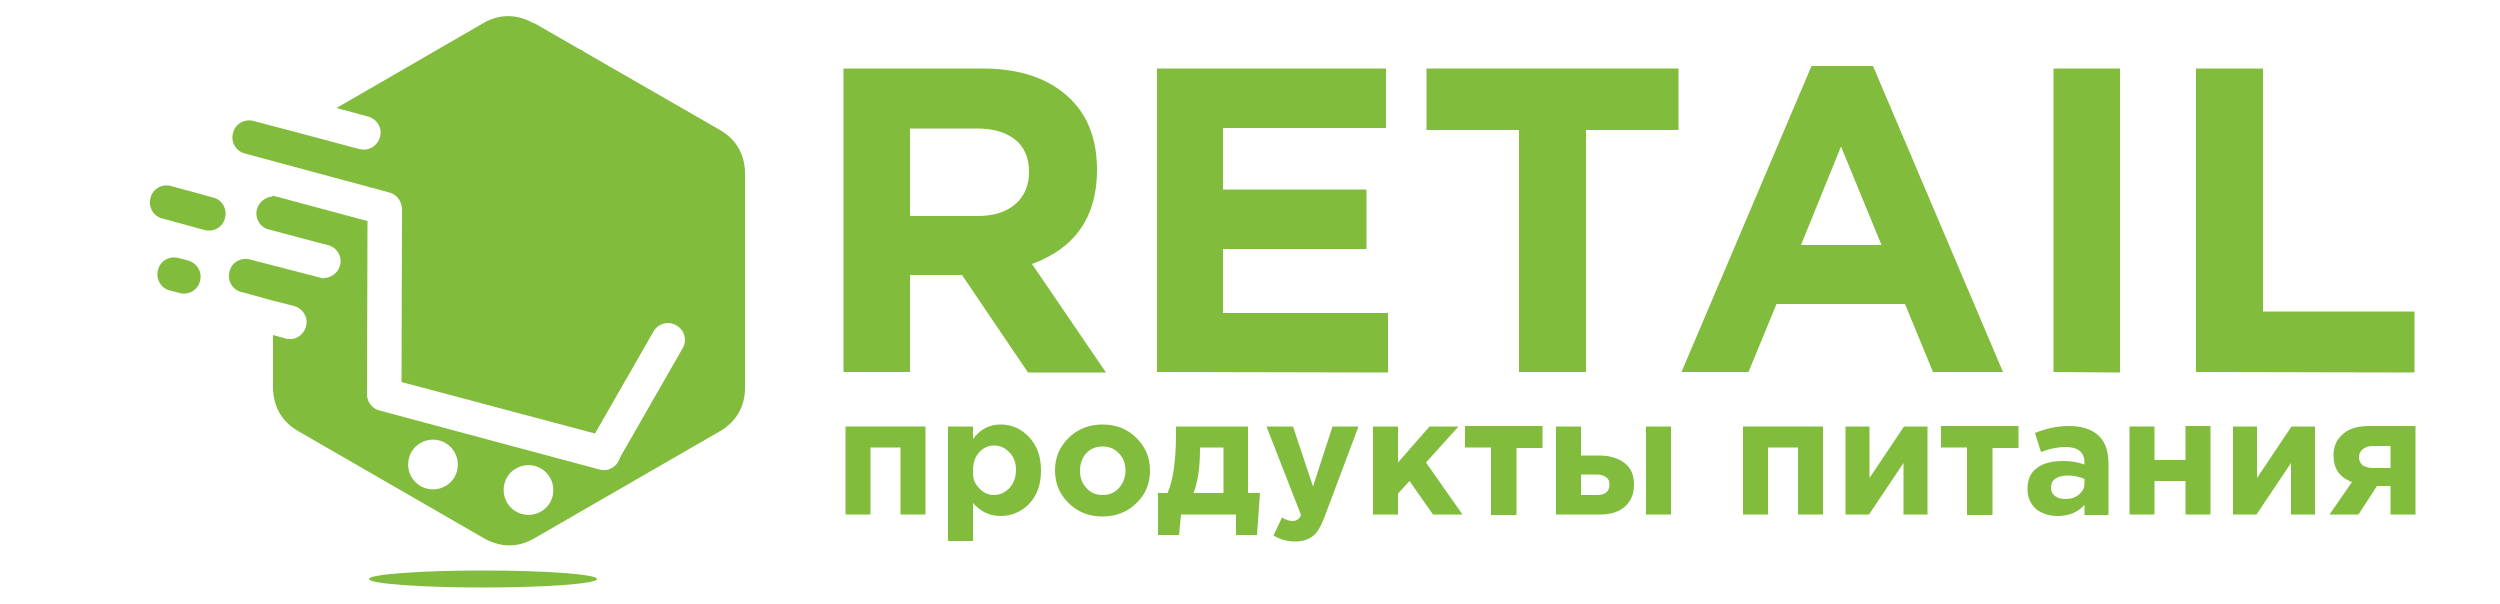
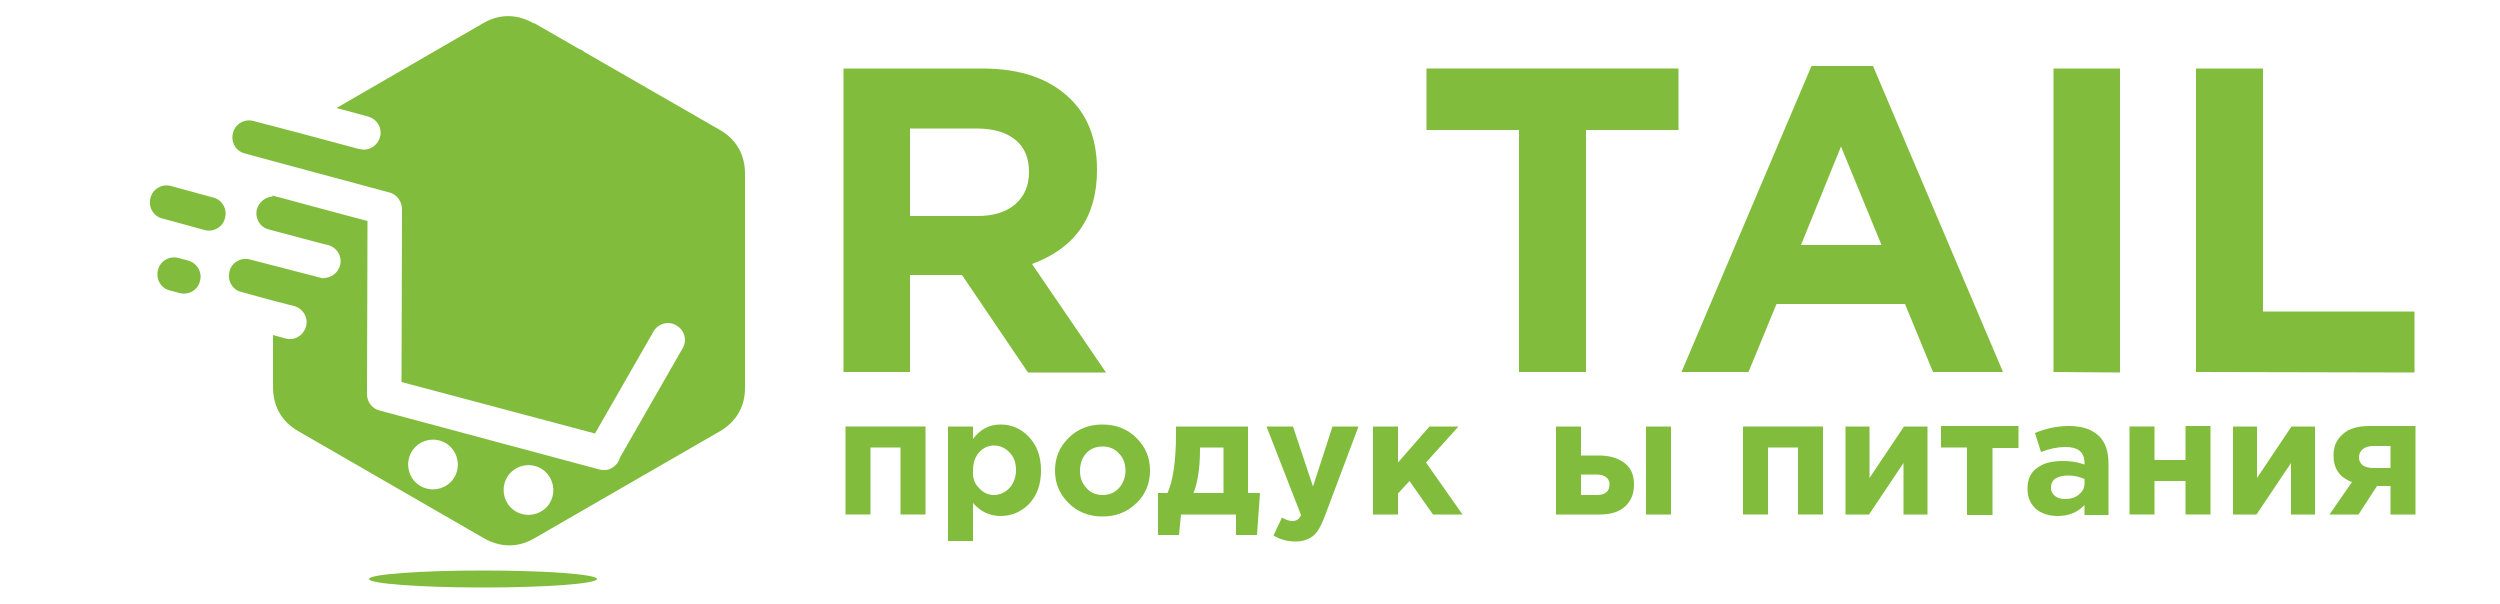
<svg xmlns="http://www.w3.org/2000/svg" version="1.1" id="Слой_1" x="0px" y="0px" viewBox="0 0 500 120.7" style="enable-background:new 0 0 500 120.7;" xml:space="preserve">
  <style type="text/css">
	.st0{fill:#81bc3d;}
</style>
  <g style="">
    <g>
      <g>
        <g>
          <path class="st0" d="M37.6,52.1l-1.9-0.5c-1.8-0.5-3.7,0.6-4.1,2.4c-0.5,1.8,0.6,3.7,2.4,4.1l1.9,0.5c1.8,0.5,3.7-0.6,4.1-2.4      C40.5,54.4,39.4,52.6,37.6,52.1z" />
          <path class="st0" d="M45,43.6c0.5-1.8-0.6-3.7-2.4-4.1l-8.4-2.3c-1.8-0.5-3.7,0.6-4.1,2.4c-0.5,1.8,0.6,3.7,2.4,4.1l8.4,2.3      C42.7,46.5,44.6,45.4,45,43.6z" />
          <g>
            <path class="st0" d="M128,68.4c7.9-13.4,10.5-29.7,5.8-36.3l-17.3-22c-8.9-3-19.9-9.9-27.8,3.4c-8,13.5-10.6,29.8-5.8,36.4       l10.2,27C97.8,83.5,120.1,81.8,128,68.4z" />
            <path class="st0" d="M144,26L106.8,4.6c-1.2,16.3,16.4,43.3-1.2,46.9c-16.2,3.3,6.8-17.5,5-21.2C114.2,53,97.5,35,97.5,46.2       c0,31.2-0.9,46-0.9,14.8c0-10.7,7.5,30.8,14,11.1l-3.8-67.4c-3.3-1.9-6.8-2-10.1-0.1l-29.4,17l6.3,1.7c1.8,0.5,2.9,2.3,2.4,4.1       c-0.5,1.8-2.3,2.9-4.1,2.4h-0.1l-12.7-3.4l0,0l-8.4-2.2c-1.8-0.5-3.7,0.6-4.1,2.4c-0.5,1.8,0.6,3.7,2.4,4.1l5.9,1.6l0,0l23,6.2       c1.5,0.4,2.5,1.8,2.5,3.4l-0.1,34.5L119,86.7l11.7-20.4c0.9-1.6,3-2.2,4.6-1.2c1.6,0.9,2.2,3,1.2,4.6L124,91.5l0,0       c-0.5,1.8-2.3,2.9-4.1,2.4l-44-11.8c-1.6-0.4-2.6-1.9-2.5-3.5l0,0l0.1-34.4l-4.9-1.3l0,0l-13-3.5h-0.1l-1-0.3v0.2       c-1.4,0.1-2.7,1.1-3.1,2.5c-0.5,1.8,0.6,3.7,2.4,4.1l10.9,2.9l0.9,0.2l0,0c1.8,0.5,2.9,2.3,2.4,4.1c-0.4,1.5-1.8,2.5-3.3,2.5       v0.1L50,51.9c-1.8-0.5-3.7,0.6-4.1,2.4c-0.5,1.8,0.6,3.7,2.4,4.1l6.2,1.7l4.3,1.1c1.8,0.5,2.9,2.3,2.4,4.1s-2.3,2.9-4.1,2.4       L54.6,67v10.4c0,3.8,1.7,6.9,5,8.8l37.1,21.4c3.3,1.9,6.8,2,10.1,0.1l37.1-21.4c3.3-1.9,5.1-4.9,5.1-8.7V34.7       C149,31,147.3,27.9,144,26z M91.4,94.2c-0.7,2.7-3.5,4.2-6.1,3.5c-2.7-0.7-4.2-3.5-3.5-6.1c0.7-2.7,3.5-4.2,6.1-3.5       C90.5,88.8,92.1,91.5,91.4,94.2z M110.5,99.3c-0.7,2.7-3.5,4.2-6.1,3.5c-2.7-0.7-4.2-3.5-3.5-6.1c0.7-2.7,3.5-4.2,6.1-3.5       S111.2,96.6,110.5,99.3z" />
          </g>
          <ellipse class="st0" cx="96.6" cy="115.8" rx="22.8" ry="1.7" />
        </g>
      </g>
      <g>
        <path class="st0" d="M168.7,74.4V13.7h27.8c7.7,0,13.6,2.1,17.7,6.2c3.5,3.5,5.2,8.2,5.2,14.1c0,9.3-4.3,15.6-13,18.8l14.8,21.7     h-15.6L192.4,55H182v19.4H168.7z M182,43.2h13.5c3.2,0,5.8-0.8,7.6-2.4c1.8-1.6,2.7-3.7,2.7-6.4c0-2.8-0.9-5-2.8-6.5     c-1.9-1.5-4.4-2.2-7.7-2.2H182V43.2z" />
-         <path class="st0" d="M231.4,74.4V13.7h45.8v11.9h-32.6v12.3h28.7v11.9h-28.7v12.8h33v11.9L231.4,74.4L231.4,74.4z" />
        <path class="st0" d="M303.8,74.4V26h-18.5V13.7h50.4V26h-18.5v48.4H303.8z" />
        <path class="st0" d="M336.3,74.4l26-61.2h12.3l26,61.2h-14L381,60.8h-25.7l-5.6,13.6H336.3z M360.2,49h16.1l-8.1-19.7L360.2,49z" />
        <path class="st0" d="M410.7,74.4V13.7H424v60.8L410.7,74.4L410.7,74.4z" />
        <path class="st0" d="M439.2,74.4V13.7h13.4v48.6h30.3v12.2L439.2,74.4L439.2,74.4z" />
      </g>
      <g>
        <path class="st0" d="M185.1,85.3v17.6h-5V89.5h-6v13.4h-5V85.3H185.1z" />
        <path class="st0" d="M189.6,108.2V85.3h5v2.5c1.4-1.9,3.2-2.9,5.5-2.9c2.2,0,4.1,0.8,5.7,2.5s2.4,3.9,2.4,6.7     c0,2.8-0.8,5-2.4,6.7c-1.6,1.6-3.5,2.4-5.7,2.4s-4-0.9-5.5-2.6v7.6H189.6z M195.8,97.6c0.8,0.9,1.8,1.4,3,1.4s2.2-0.5,3.1-1.4     c0.8-0.9,1.3-2.1,1.3-3.6c0-1.4-0.4-2.6-1.3-3.5c-0.8-0.9-1.9-1.4-3.1-1.4c-1.2,0-2.2,0.5-3,1.4s-1.2,2.1-1.2,3.6     C194.5,95.6,194.9,96.7,195.8,97.6z" />
        <path class="st0" d="M227.3,100.6c-1.8,1.8-4.1,2.7-6.8,2.7s-5-0.9-6.8-2.7c-1.8-1.8-2.7-3.9-2.7-6.5s0.9-4.7,2.7-6.5     s4.1-2.7,6.8-2.7s5,0.9,6.8,2.7c1.8,1.8,2.7,3.9,2.7,6.5S229.1,98.9,227.3,100.6z M220.5,99c1.4,0,2.5-0.5,3.3-1.4     s1.3-2.1,1.3-3.5c0-1.3-0.4-2.5-1.3-3.4c-0.9-1-2-1.4-3.3-1.4c-1.4,0-2.5,0.5-3.3,1.4s-1.2,2.1-1.2,3.5c0,1.3,0.4,2.5,1.3,3.4     C218,98.5,219.2,99,220.5,99z" />
        <path class="st0" d="M247.3,102.9h-11.1l-0.4,4.1h-4.2v-8.4h1.9c1.1-2.4,1.7-6.4,1.7-11.8v-1.5h14.4v13.3h2.4l-0.6,8.4h-4.2v-4.1     H247.3z M238.7,98.6h6v-9.1H240v0.4C240,93.7,239.5,96.6,238.7,98.6z" />
        <path class="st0" d="M259.1,108.3c-1.6,0-3.1-0.4-4.4-1.2l1.7-3.6c0.8,0.5,1.5,0.7,2.1,0.7c0.8,0,1.4-0.4,1.7-1.2l-6.9-17.7h5.3     l4,12l3.9-12h5.2l-6.8,18.1c-0.7,1.8-1.4,3.1-2.3,3.8C261.7,107.9,260.5,108.3,259.1,108.3z" />
        <path class="st0" d="M274.6,102.9V85.3h5v7.2l6.3-7.2h5.8l-6.5,7.2l7.3,10.4h-5.9l-4.7-6.7l-2.3,2.5v4.2H274.6z" />
-         <path class="st0" d="M308.5,85.3v4.3h-5.2V103h-5.1V89.5H293v-4.3h15.5V85.3z" />
        <path class="st0" d="M311.2,102.9V85.3h5v5.8h3.6c2.1,0,3.8,0.5,5.1,1.5c1.3,1,1.9,2.4,1.9,4.3s-0.6,3.3-1.8,4.4     c-1.2,1.1-2.9,1.6-5,1.6C320,102.9,311.2,102.9,311.2,102.9z M319.3,94.9h-3.1V99h3.2c1.6,0,2.5-0.7,2.5-2.1     c0-0.6-0.2-1.1-0.6-1.4C320.8,95.1,320.2,94.9,319.3,94.9z M329.2,102.9V85.3h5v17.6H329.2z" />
        <path class="st0" d="M364.6,85.3v17.6h-5V89.5h-6v13.4h-5V85.3H364.6z" />
        <path class="st0" d="M385.5,85.3v17.6h-4.8V92.6l-6.9,10.3h-4.7V85.3h4.8v10.3l6.9-10.3H385.5z" />
        <path class="st0" d="M403.7,85.3v4.3h-5.2V103h-5.1V89.5h-5.2v-4.3h15.5V85.3z" />
        <path class="st0" d="M411.5,103.2c-1.7,0-3.2-0.5-4.3-1.4c-1.1-1-1.7-2.3-1.7-4c0-1.9,0.6-3.3,1.9-4.2c1.3-1,3-1.4,5.2-1.4     c1.5,0,2.9,0.2,4.3,0.7v-0.3c0-2.2-1.3-3.2-3.8-3.2c-1.5,0-3.1,0.3-4.9,1l-1.2-3.8c2.1-0.9,4.4-1.4,6.8-1.4c2.7,0,4.6,0.7,6,2     c1.3,1.3,1.9,3.1,1.9,5.6V103h-4.8v-2C415.5,102.5,413.7,103.2,411.5,103.2z M413,99.8c1.2,0,2.1-0.3,2.8-0.9     c0.7-0.6,1.1-1.3,1.1-2.2v-0.9c-0.9-0.4-2-0.7-3.2-0.7c-1.1,0-1.9,0.2-2.6,0.6c-0.6,0.4-0.9,1-0.9,1.9c0,0.7,0.3,1.2,0.8,1.6     C411.5,99.6,412.2,99.8,413,99.8z" />
        <path class="st0" d="M442.1,85.3v17.6h-5v-6.7h-6.2v6.7h-5V85.3h5V92h6.2v-6.8h5V85.3z" />
        <path class="st0" d="M463,85.3v17.6h-4.8V92.6l-6.9,10.3h-4.7V85.3h4.8v10.3l6.9-10.3H463z" />
        <path class="st0" d="M483.1,85.3v17.6h-5v-5.7h-2.7l-3.7,5.7h-5.8l4.5-6.5c-2.5-0.9-3.7-2.7-3.7-5.3c0-1.8,0.6-3.2,1.9-4.3     c1.2-1.1,3-1.6,5.3-1.6h9.2V85.3z M474.7,93.6h3.4v-4.4h-3.4c-0.9,0-1.6,0.2-2.1,0.6s-0.8,0.9-0.8,1.7c0,0.7,0.3,1.2,0.8,1.6     C473.1,93.4,473.8,93.6,474.7,93.6z" />
      </g>
    </g>
  </g>
</svg>